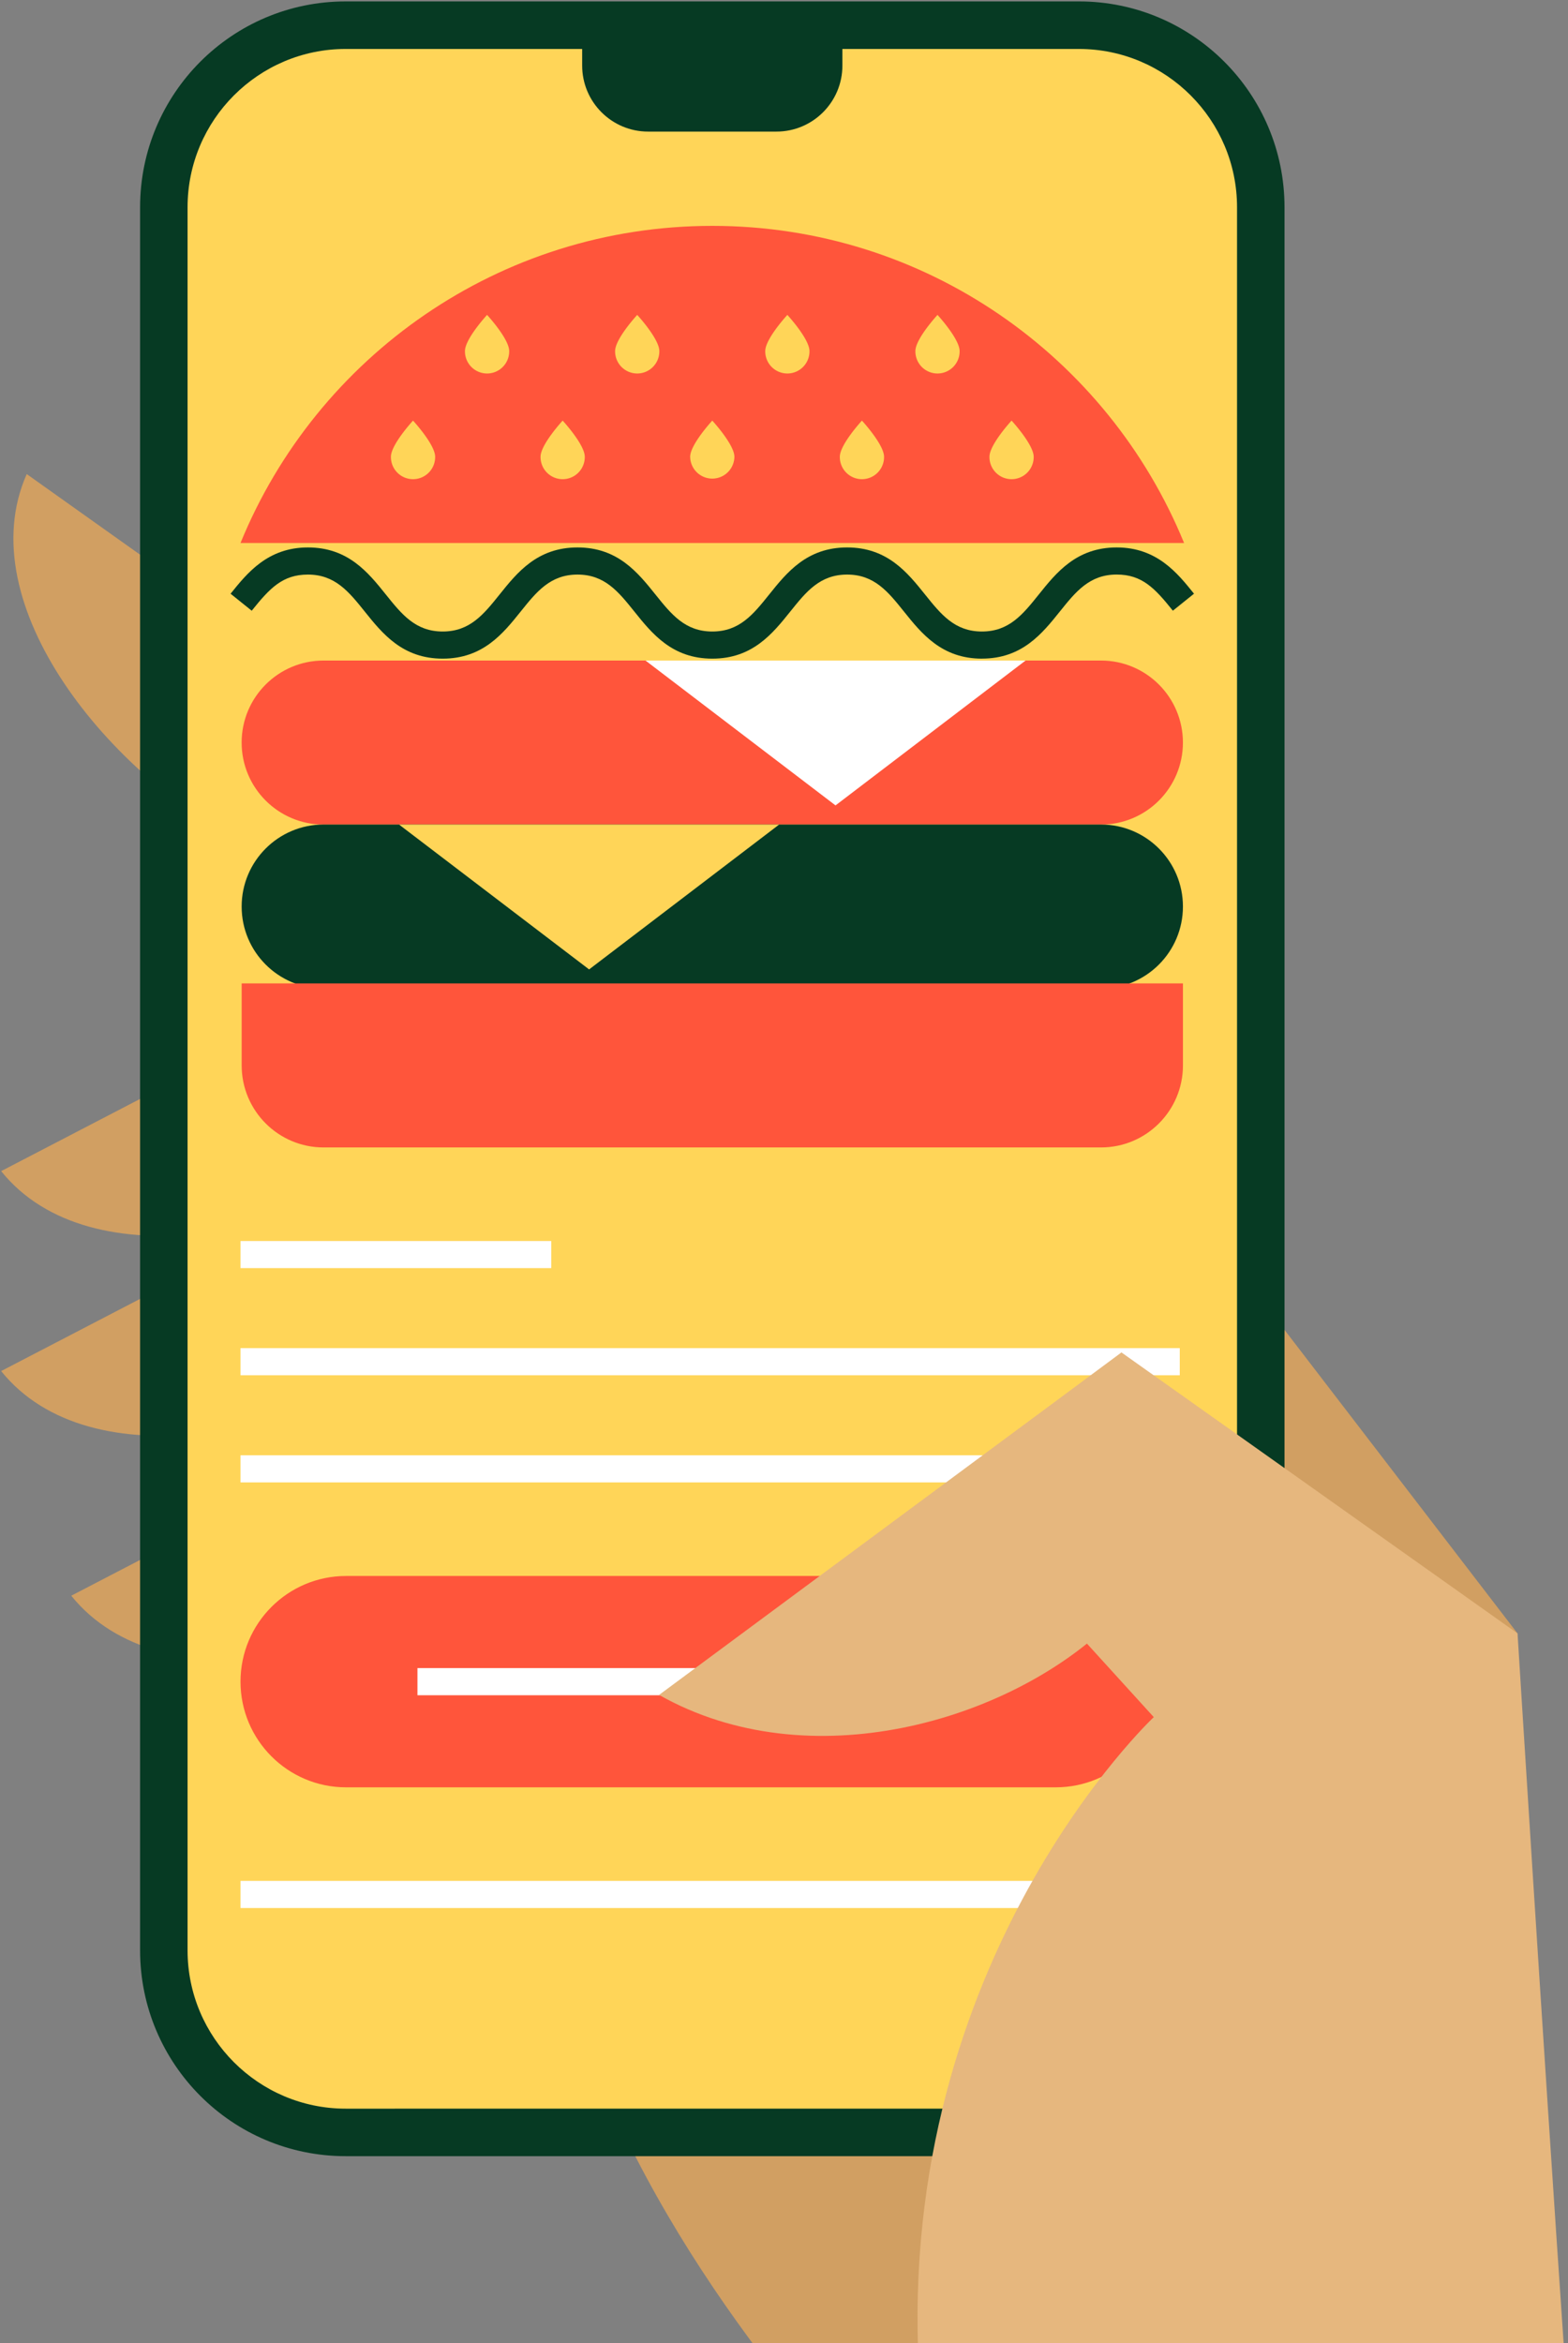
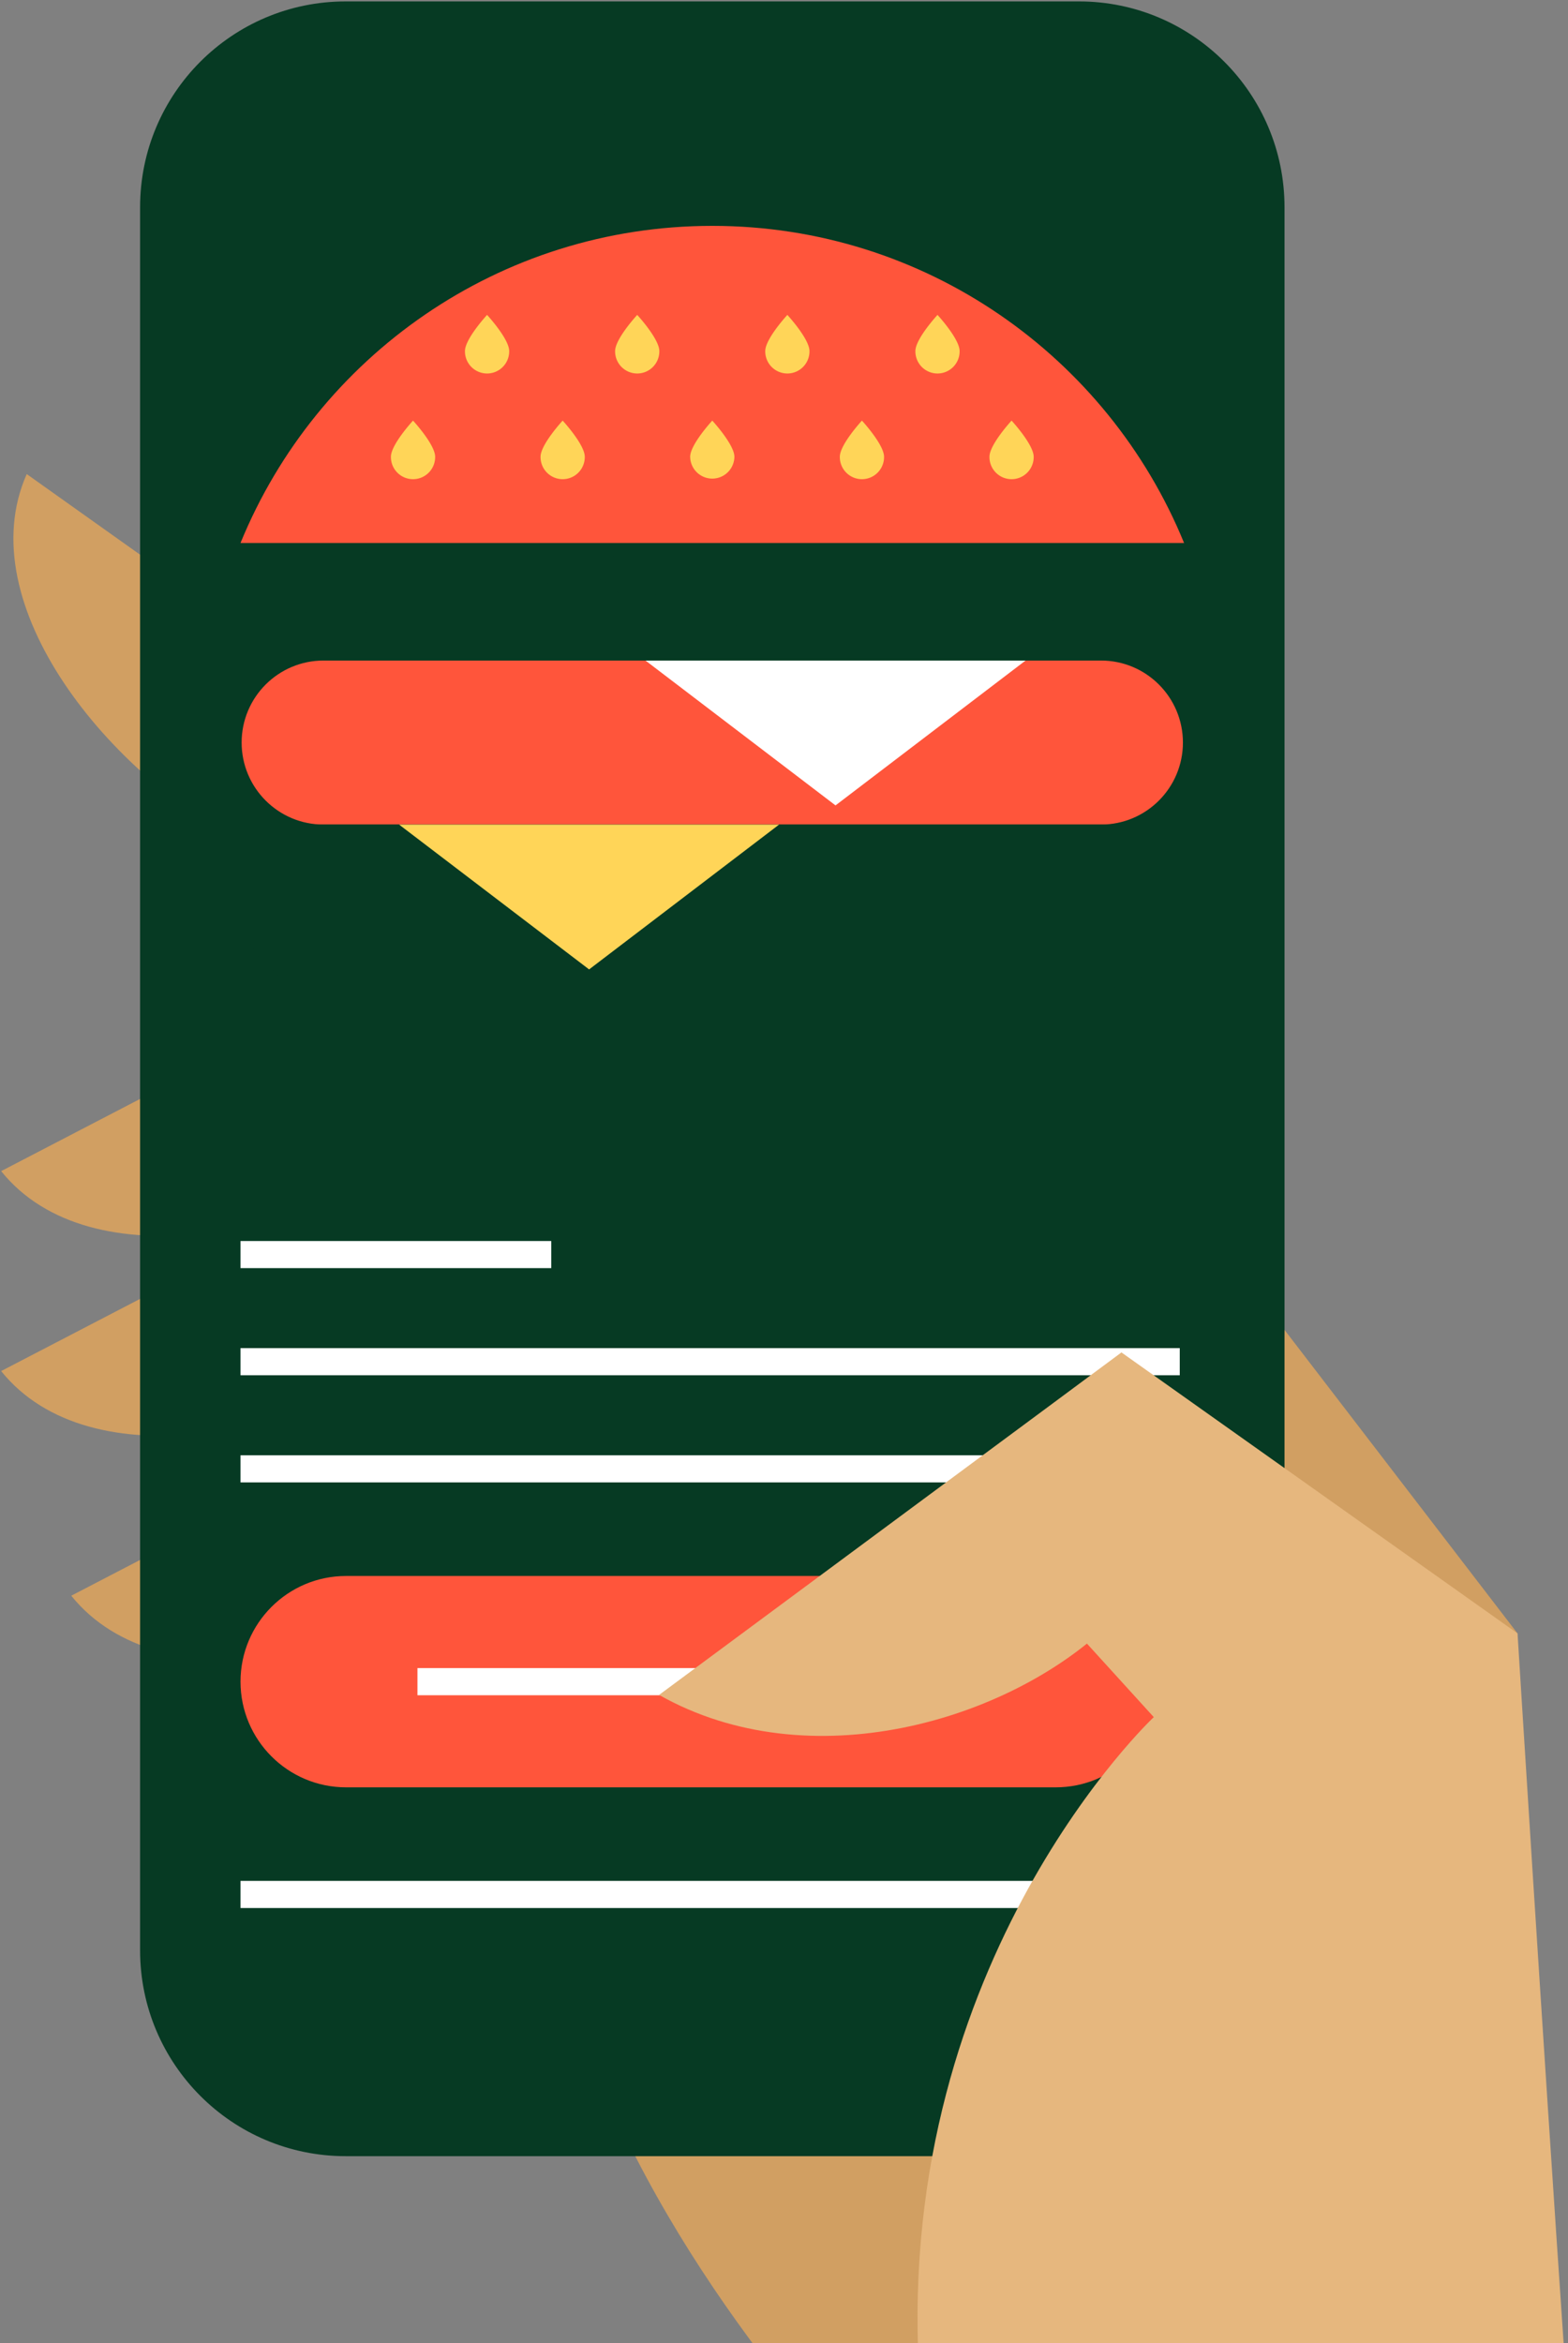
<svg xmlns="http://www.w3.org/2000/svg" width="419" height="626" fill="none">
  <rect width="100%" height="100%" fill="#808080" stroke="none" />
  <path d="M350.54 633l54.967-196.598-116.502-151.748L144.44 457.399C136.264 525.37 172.865 589.752 206.374 633H350.54zM66.808 226.29c-37.484-18.728-75.121-64.789-59.667-99.633l117.82 83.784m-8.871 94.833c-33.77 24.825-91.887 37.303-115.785 7.62l128.27-66.652" fill="#D19F62" />
  <path d="M116.09 358.687C82.32 383.512 24.203 395.989.305 366.314l128.27-66.652m6.249 119.042c-33.769 24.825-91.886 37.303-115.785 7.628l128.27-66.652" fill="#D19F62" />
  <path d="M288.311.38H92.371c-30.34 0-54.937 24.624-54.937 55V521.07c0 30.375 24.596 55 54.937 55h195.94c30.341 0 54.938-24.625 54.938-55V55.379c0-30.375-24.597-55-54.938-55z" fill="#063A23" />
-   <path d="M288.31 13.082c23.298 0 42.25 18.974 42.25 42.297v465.699c0 23.324-18.952 42.298-42.25 42.298H92.37c-23.297 0-42.249-18.974-42.249-42.298V55.38c0-23.325 18.952-42.299 42.25-42.299H288.31z" fill="#FFD558" />
  <path d="M155.574 6.658h69.53v10.86c0 9.738-7.894 17.64-17.62 17.64h-34.298c-9.726 0-17.62-7.902-17.62-17.64V6.659h.008z" fill="#063A23" />
  <path d="M316.407 145.072c-20.321-49.7-69.103-84.726-126.069-84.726-56.965 0-105.747 35.019-126.069 84.726h252.138z" fill="#FF553B" />
  <path d="M262.387 175.973c-10.74 0-16.106-6.685-20.835-12.586-4.251-5.3-7.916-9.875-15.187-9.875-7.271 0-10.935 4.575-15.186 9.875-4.729 5.901-10.095 12.586-20.835 12.586s-16.107-6.685-20.836-12.586c-4.251-5.3-7.915-9.875-15.186-9.875s-10.935 4.575-15.186 9.875c-4.729 5.901-10.096 12.586-20.836 12.586-10.74 0-16.106-6.685-20.835-12.586-4.251-5.3-7.923-9.875-15.186-9.875-6.779 0-10.197 3.647-15.013 9.657l-5.649-4.539c4.418-5.51 9.922-12.369 20.662-12.369 10.74 0 16.106 6.685 20.835 12.587 4.251 5.3 7.923 9.875 15.186 9.875 7.264 0 10.936-4.575 15.187-9.875 4.729-5.902 10.095-12.587 20.835-12.587s16.106 6.685 20.835 12.587c4.251 5.3 7.916 9.875 15.187 9.875 7.271 0 10.935-4.575 15.186-9.875 4.729-5.902 10.095-12.587 20.835-12.587s16.107 6.685 20.836 12.587c4.251 5.3 7.915 9.875 15.186 9.875s10.935-4.575 15.187-9.875c4.729-5.902 10.095-12.587 20.835-12.587s16.236 6.859 20.654 12.362l-5.649 4.539c-4.816-6.011-8.234-9.658-15.012-9.658-7.271 0-10.936 4.575-15.187 9.875-4.729 5.902-10.095 12.587-20.835 12.587l.007.007z" fill="#063A23" />
  <path d="M294.214 220.301H86.456c-12.087 0-21.886-9.81-21.886-21.91 0-12.101 9.799-21.911 21.886-21.911h207.758c12.087 0 21.885 9.81 21.885 21.911 0 12.1-9.798 21.91-21.885 21.91z" fill="#FF553B" />
  <path d="M172.492 176.48l50.774 38.702 50.781-38.702H172.492z" fill="#fff" />
  <path d="M86.458 264.114h207.758c12.087 0 21.886-9.809 21.886-21.91s-9.799-21.91-21.886-21.91H86.458c-12.087 0-21.885 9.809-21.885 21.91s9.798 21.91 21.885 21.91z" fill="#063A23" />
  <path d="M208.191 220.301l-50.773 38.702-50.781-38.702h101.554z" fill="#FFD558" />
-   <path d="M64.578 262.744h251.529v21.91c0 12.094-9.805 21.911-21.885 21.911H86.463c-12.08 0-21.885-9.817-21.885-21.911v-21.91z" fill="#FF553B" />
  <path d="M136.065 93.799a5.91 5.91 0 1 1-11.819 0c0-3.27 5.91-9.665 5.91-9.665s5.909 6.402 5.909 9.665zm40.121 0a5.91 5.91 0 1 1-11.819 0c0-3.27 5.91-9.665 5.91-9.665s5.909 6.402 5.909 9.665zm40.121 0a5.91 5.91 0 1 1-11.819 0c0-3.27 5.91-9.665 5.91-9.665s5.909 6.402 5.909 9.665zm40.121 0a5.91 5.91 0 1 1-11.819 0c0-3.27 5.91-9.665 5.91-9.665s5.909 6.402 5.909 9.665zM116.28 122.038a5.91 5.91 0 1 1-11.819 0c0-3.269 5.909-9.664 5.909-9.664s5.91 6.402 5.91 9.664zm39.984 0a5.91 5.91 0 1 1-11.819 0c0-3.269 5.91-9.664 5.91-9.664s5.909 6.402 5.909 9.664zm39.981 0a5.91 5.91 0 0 1-11.819 0c0-3.269 5.909-9.664 5.909-9.664s5.91 6.402 5.91 9.664zm39.992 0a5.91 5.91 0 1 1-11.819 0c0-3.269 5.909-9.664 5.909-9.664s5.91 6.402 5.91 9.664zm39.984 0a5.91 5.91 0 1 1-11.819 0c0-3.269 5.91-9.664 5.91-9.664s5.909 6.402 5.909 9.664z" fill="#FFD558" />
  <path d="M92.47 421.061h189.646c15.563 0 28.2 12.651 28.2 28.232s-12.637 28.233-28.2 28.233H92.47c-15.563 0-28.2-12.652-28.2-28.233 0-15.581 12.637-28.232 28.2-28.232z" fill="#FF553B" />
  <path d="M147.306 331.563H64.269v7.251h83.037v-7.251zm167.949 57.249H64.269v7.25h250.986v-7.25zm0-28.624H64.269v7.25h250.986v-7.25zm-52.216 85.48H111.551v7.25h151.488v-7.25zm52.216 56.856H64.269v7.251h250.986v-7.251z" fill="#fff" />
  <path d="M296.081 434.191c-26.745 25.615-79.792 41.348-119.964 18.647 113.055-83.667 123.556-91.505 123.556-91.505" fill="#E6B77E" />
  <path d="M245.561 633h172.743c-6.365-92.905-12.789-196.598-12.789-196.598l-105.842-75.069-30.3 54.609 38.94 42.827s-68.806 64.484-62.752 174.224V633z" fill="#E6B77E" />
</svg>